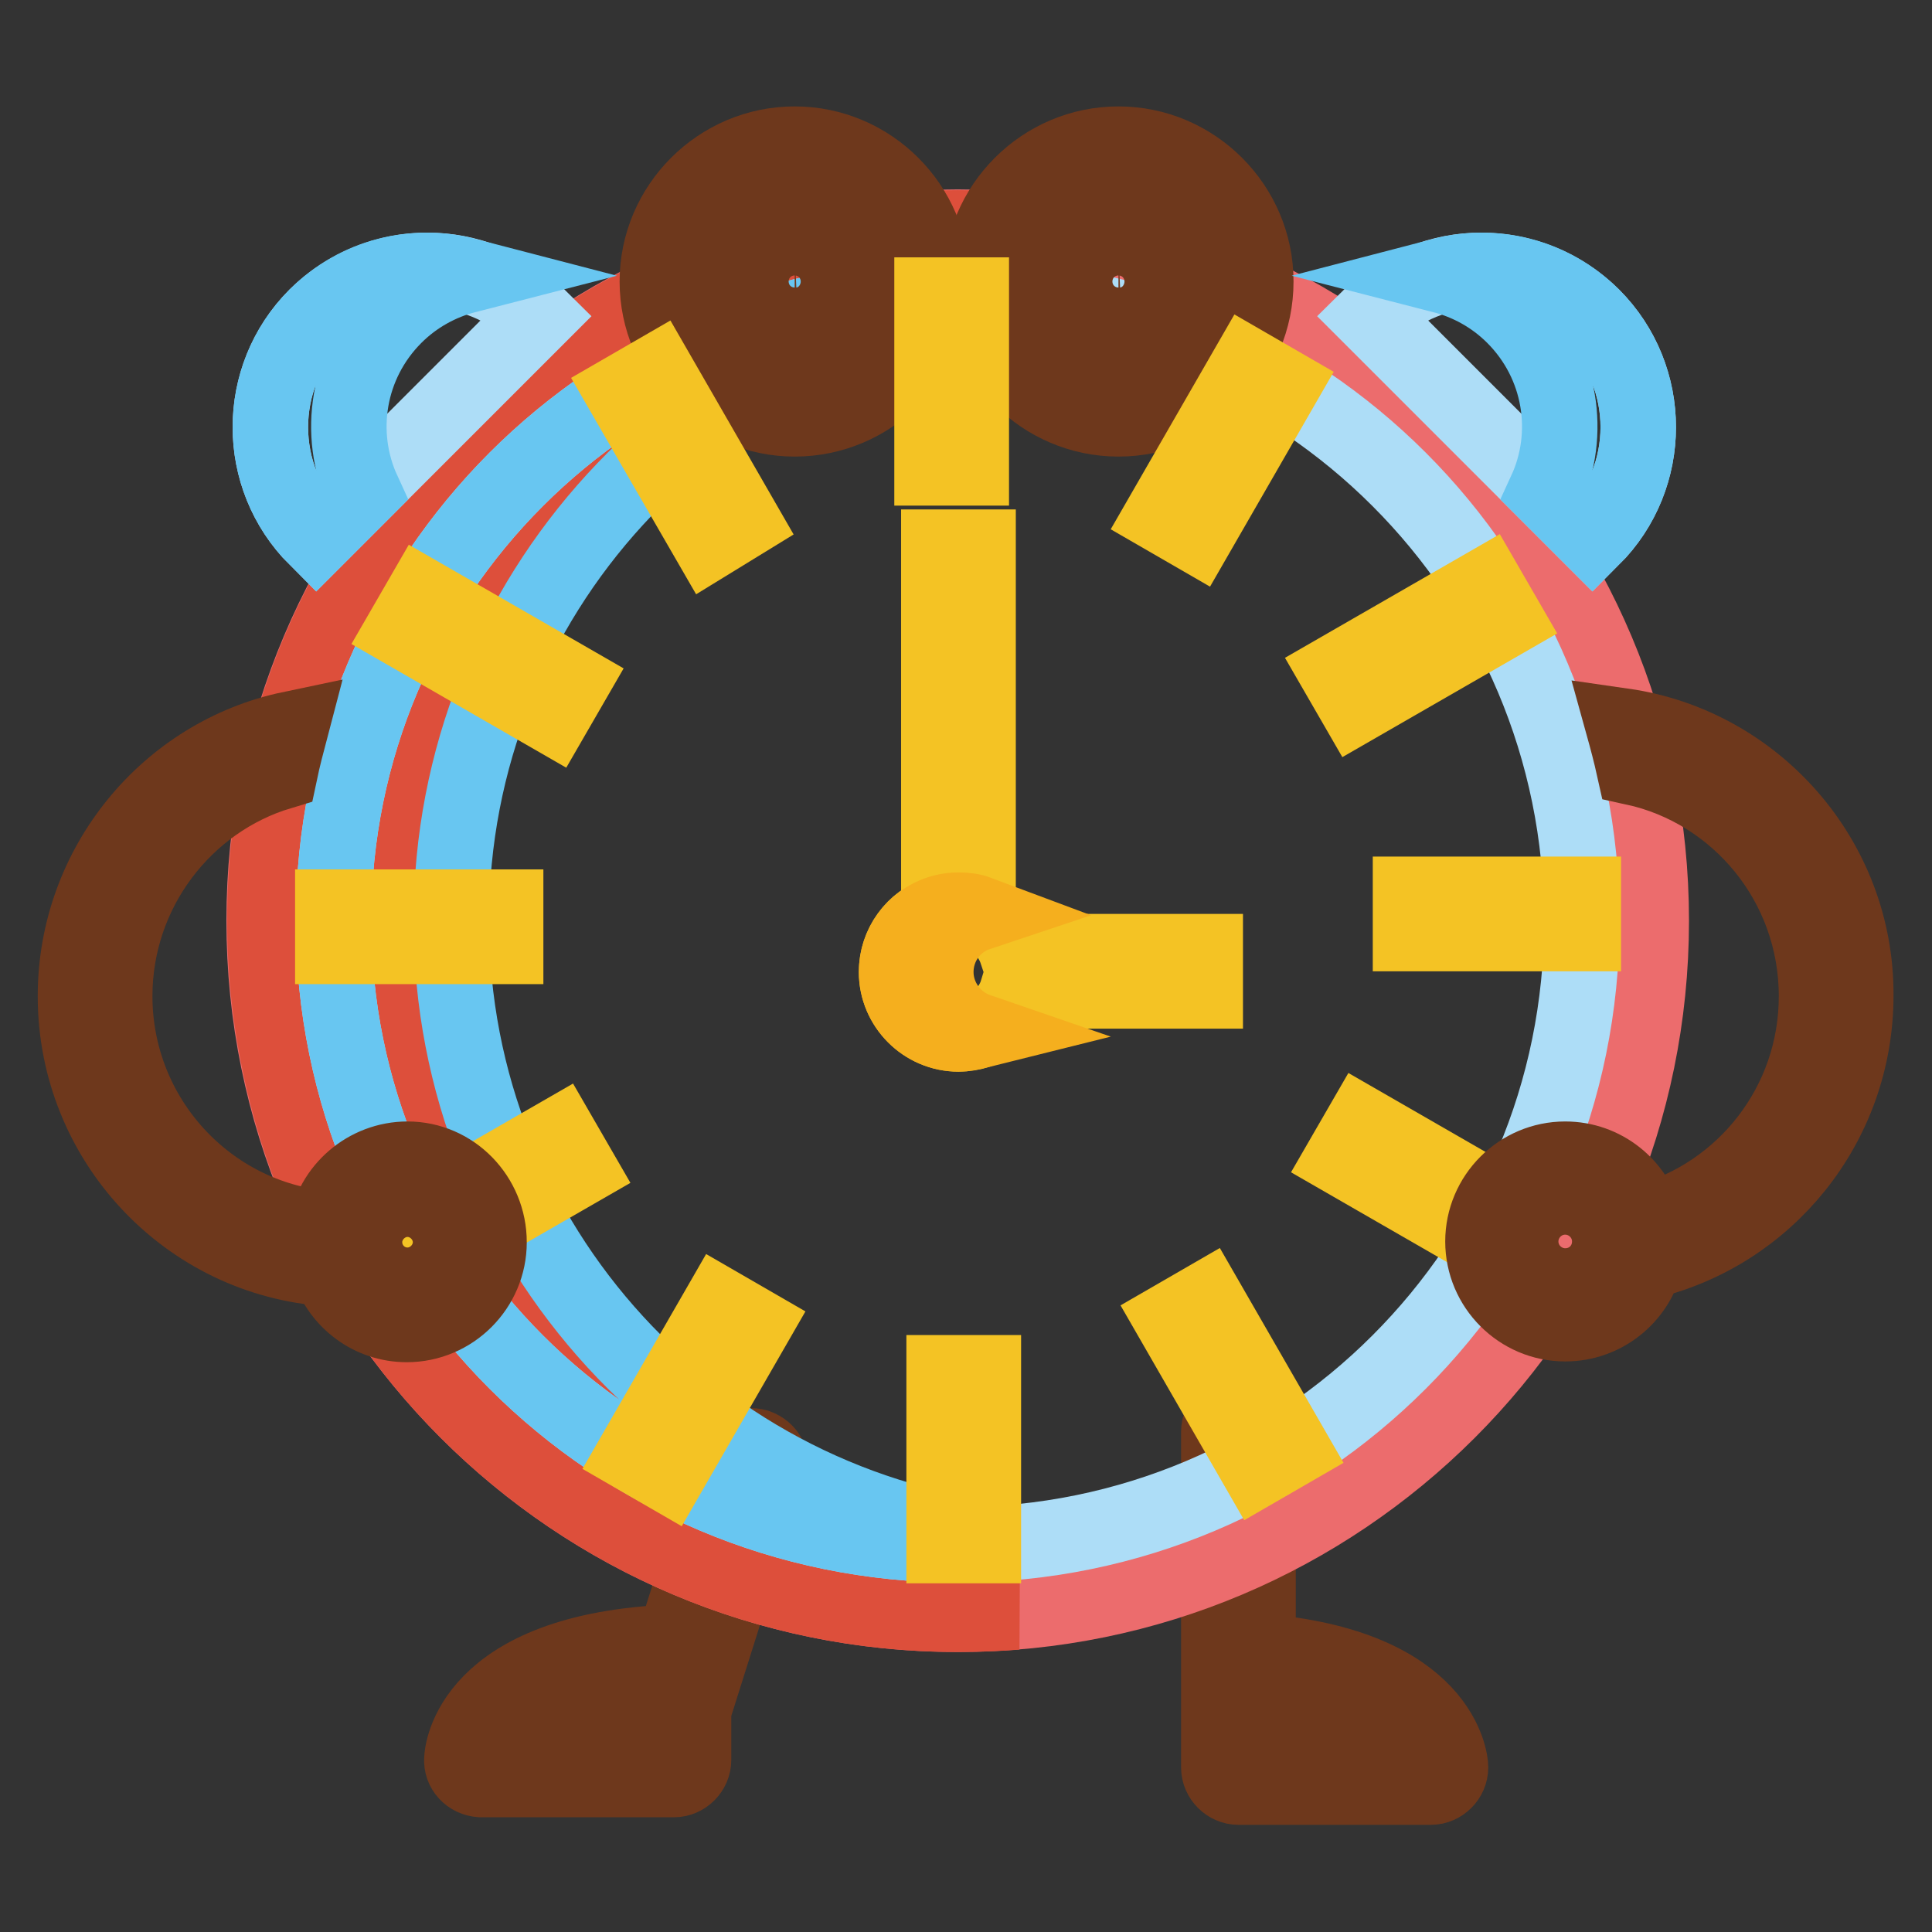
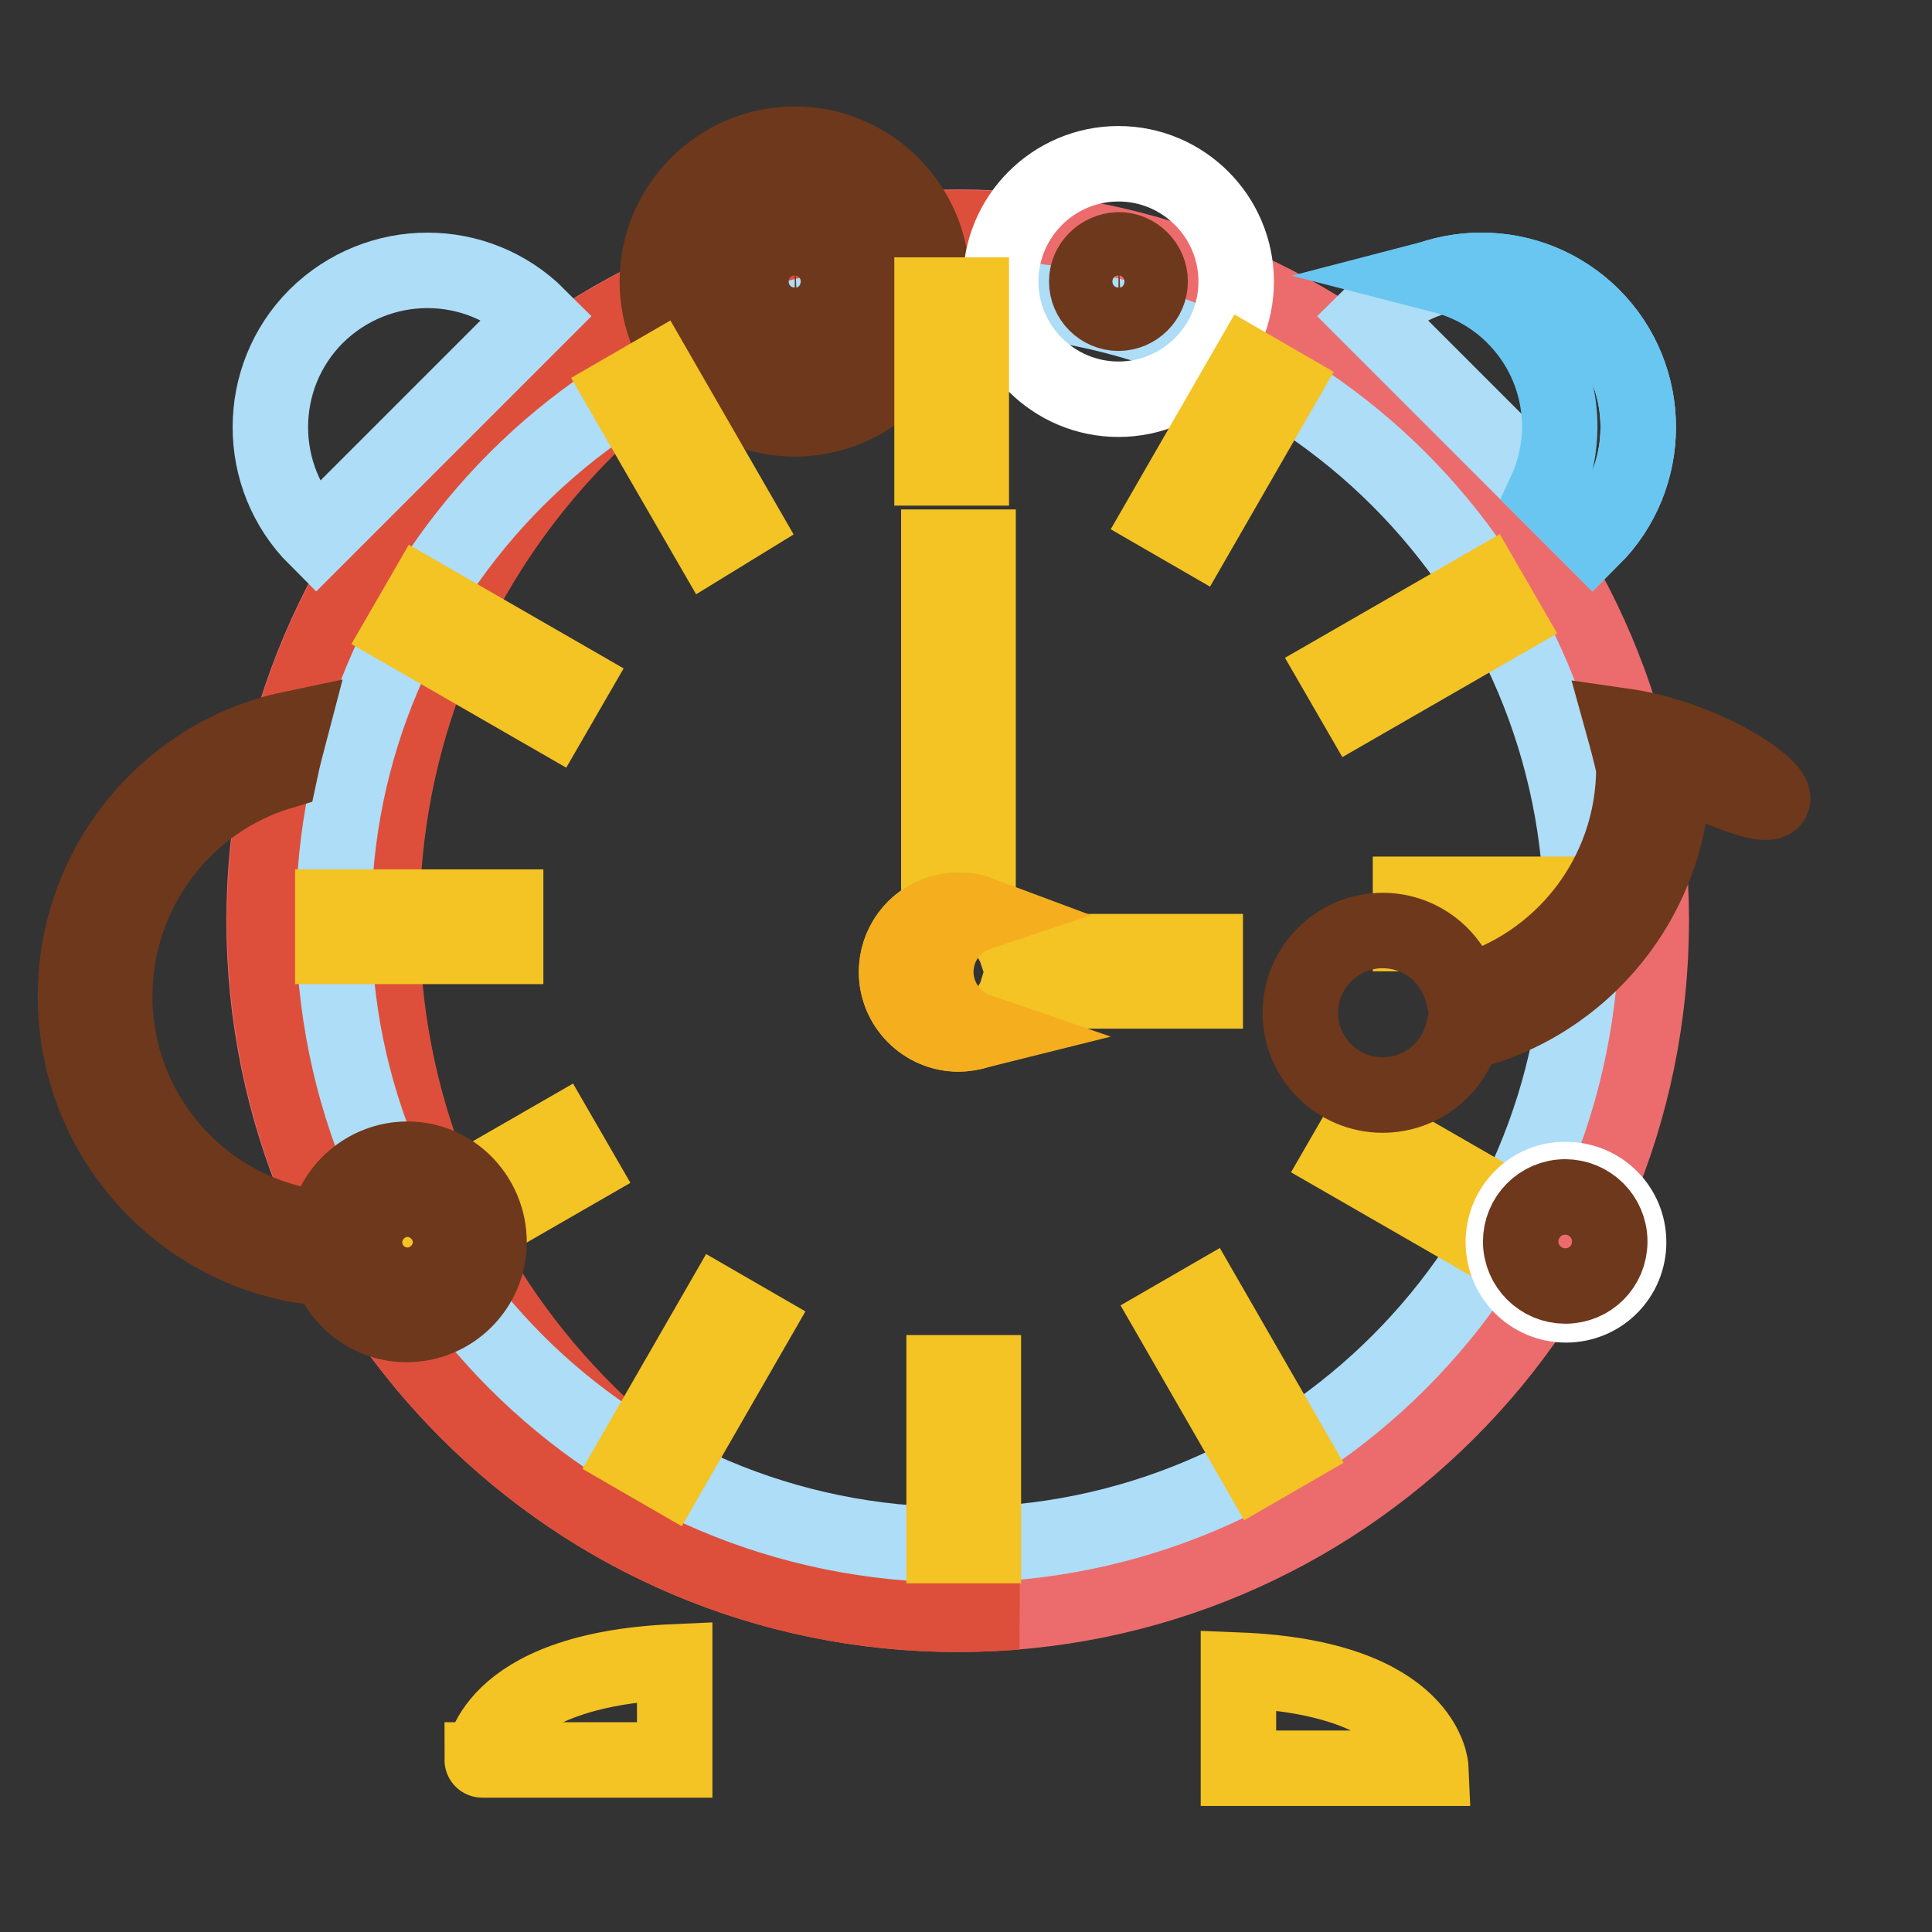
<svg xmlns="http://www.w3.org/2000/svg" version="1.1" x="0px" y="0px" viewBox="0 0 256 256" enable-background="new 0 0 256 256" xml:space="preserve">
  <rect x="0" y="0" width="256" height="256" fill="#333333" stroke="none" />
  <g>
    <path stroke-width="10" fill-opacity="0" stroke="#f4c324" d="M89.4,220.2v13H63.9C63.9,233.3,64.4,221.3,89.4,220.2z M164.1,221.3v13h25.5 C189.6,234.3,189.1,222.3,164.1,221.3z" />
-     <path stroke-width="10" fill-opacity="0" stroke="#6e381c" d="M100.3,191.7c-1.4-0.4-2.8,0.3-3.3,1.7l-7.7,24.2c0,0-0.1,0-0.1,0c-27.1,1.1-28,14.9-28,15.5 c-0.1,1.4,1,2.6,2.5,2.7c0,0,0.1,0,0.1,0h25.5c1.4,0,2.6-1.2,2.6-2.6v-6.6l10-31.7C102.5,193.6,101.7,192.2,100.3,191.7 L100.3,191.7z M86.8,230.7H67.7c1.9-2.7,6.7-6.7,19.1-7.6V230.7z M166.7,218.8v-29.1c0-1.4-1.2-2.6-2.6-2.6s-2.6,1.2-2.6,2.6v44.5 c0,1.4,1.2,2.6,2.6,2.6h25.5c1.4,0,2.6-1.2,2.6-2.6c0,0,0-0.1,0-0.1C192.2,233.6,191.3,220.7,166.7,218.8z M166.7,231.7V224 c9.9,0.8,14.9,3.5,17.4,5.7c0.8,0.7,1.3,1.4,1.8,2H166.7z" />
    <path stroke-width="10" fill-opacity="0" stroke="#ec6c6d" d="M35,122c0,50.7,41.1,91.9,91.9,91.9c50.7,0,91.9-41.1,91.9-91.9c0-50.7-41.1-91.9-91.9-91.9 C76.2,30.1,35,71.2,35,122z" />
    <path stroke-width="10" fill-opacity="0" stroke="#dd4f3b" d="M44.7,163c0.4,0.8,0.8,1.6,1.2,2.4V163C45.5,163,45.1,163,44.7,163L44.7,163z" />
    <path stroke-width="10" fill-opacity="0" stroke="#dd4f3b" d="M50.6,122c0-48.1,37-87.6,84.1-91.5c-2.6-0.2-5.2-0.3-7.8-0.3c-42,0-77.3,28.1-88.3,66.5 c-0.5,1.9-1,3.8-1.4,5.7c-1.4,6.3-2.1,12.9-2.1,19.6c0,14.7,3.5,28.7,9.6,41c0.4,0,0.8,0,1.2,0v2.4c15.5,28.9,46,48.5,81,48.5 c2.6,0,5.2-0.1,7.8-0.3C87.6,209.5,50.6,170.1,50.6,122L50.6,122z" />
    <path stroke-width="10" fill-opacity="0" stroke="#adddf7" d="M44.2,122c0,45.7,37,82.7,82.7,82.7c45.7,0,82.7-37,82.7-82.7c0-45.7-37-82.7-82.7-82.7 C81.2,39.3,44.2,76.3,44.2,122z" />
-     <path stroke-width="10" fill-opacity="0" stroke="#68c6f1" d="M59.8,122c0-43,32.9-78.4,74.9-82.3c-2.6-0.2-5.2-0.4-7.8-0.4c-45.7,0-82.7,37-82.7,82.7 c0,45.7,37,82.7,82.7,82.7c2.6,0,5.2-0.1,7.8-0.4C92.7,200.3,59.8,165,59.8,122z" />
    <path stroke-width="10" fill-opacity="0" stroke="#ffffff" d="M89.7,37.3c0,8.6,7,15.6,15.6,15.6s15.6-7,15.6-15.6l0,0c0-8.6-7-15.6-15.6-15.6S89.7,28.7,89.7,37.3 L89.7,37.3z" />
    <path stroke-width="10" fill-opacity="0" stroke="#6e381c" d="M105.3,55.5c-10,0-18.2-8.2-18.2-18.2c0-10,8.2-18.2,18.2-18.2s18.2,8.2,18.2,18.2 C123.5,47.4,115.3,55.5,105.3,55.5z M105.3,24.3c-7.2,0-13,5.8-13,13s5.8,13,13,13s13-5.8,13-13S112.5,24.3,105.3,24.3z" />
    <path stroke-width="10" fill-opacity="0" stroke="#6e381c" d="M101.1,37.3c0,2.3,1.9,4.2,4.2,4.2c2.3,0,4.2-1.9,4.2-4.2c0-2.3-1.9-4.2-4.2-4.2 C103,33.2,101.1,35,101.1,37.3z" />
    <path stroke-width="10" fill-opacity="0" stroke="#ffffff" d="M132.6,37.3c0,8.6,7,15.6,15.6,15.6c8.6,0,15.6-7,15.6-15.6l0,0c0-8.6-7-15.6-15.6-15.6 C139.6,21.7,132.6,28.7,132.6,37.3L132.6,37.3z" />
-     <path stroke-width="10" fill-opacity="0" stroke="#6e381c" d="M148.2,55.5c-10,0-18.2-8.2-18.2-18.2c0-10,8.2-18.2,18.2-18.2c10,0,18.2,8.2,18.2,18.2 C166.4,47.4,158.2,55.5,148.2,55.5z M148.2,24.3c-7.2,0-13,5.8-13,13s5.8,13,13,13s13-5.8,13-13S155.4,24.3,148.2,24.3z" />
    <path stroke-width="10" fill-opacity="0" stroke="#6e381c" d="M144,37.3c0,2.3,1.9,4.2,4.2,4.2c2.3,0,4.2-1.9,4.2-4.2c0-2.3-1.9-4.2-4.2-4.2C145.9,33.2,144,35,144,37.3z " />
    <path stroke-width="10" fill-opacity="0" stroke="#f4c324" d="M186.9,118.5h22.9v5.2h-22.9V118.5z M196.9,77.6l2.6,4.5l-19.8,11.4l-2.6-4.5L196.9,77.6z M165.4,48.5 l4.5,2.6l-11.4,19.8l-4.5-2.6L165.4,48.5z M123.5,39.1h5.2V62h-5.2V39.1z M87,49.3l11.4,19.8L94,71.8L82.5,51.9L87,49.3z M56,79 l19.8,11.4l-2.6,4.5L53.4,83.5L56,79z M44.1,120.2H67v5.2H44.1V120.2z M74.1,150.4l2.6,4.5l-19.8,11.4l-2.6-4.5L74.1,150.4z  M95.4,173l4.5,2.6l-11.4,19.8l-4.5-2.6L95.4,173z M125.1,181.9h5.2v22.9h-5.2V181.9z M159.8,172.2l11.4,19.8l-4.5,2.6l-11.4-19.8 L159.8,172.2z M180.5,149l19.8,11.4l-2.6,4.5l-19.8-11.4L180.5,149z M159.7,126.1h-25c-0.8-2.4-2.7-4.3-5.1-5.1V72.5h-5.2V121 c-3.3,1.1-5.6,4.2-5.6,7.8c0,4.5,3.7,8.2,8.2,8.2c3.7,0,6.8-2.4,7.8-5.7h24.9V126.1L159.7,126.1z" />
    <path stroke-width="10" fill-opacity="0" stroke="#ffffff" d="M199.2,164.6c0,4.6,3.7,8.3,8.3,8.3c4.6,0,8.3-3.7,8.3-8.3s-3.7-8.3-8.3-8.3 C202.9,156.2,199.2,160,199.2,164.6z" />
-     <path stroke-width="10" fill-opacity="0" stroke="#ffffff" d="M45.6,164.6c0,4.6,3.7,8.3,8.3,8.3c4.6,0,8.3-3.7,8.3-8.3c0,0,0,0,0,0c0-4.6-3.7-8.3-8.3-8.3 C49.4,156.2,45.6,160,45.6,164.6z" />
    <path stroke-width="10" fill-opacity="0" stroke="#6e381c" d="M54,153.6c-5.4,0-10,4-10.8,9.2c-15.7-1.4-28-14.7-28-30.8c0-14,9.3-25.9,21.9-29.7 c0.4-1.9,0.9-3.8,1.4-5.7C22.3,100,10,114.6,10,132c0,19.2,14.9,34.9,33.6,36.1c1.5,4.3,5.5,7.4,10.3,7.4c6,0,10.9-4.9,10.9-10.9 S60,153.6,54,153.6z M54,170.3c-3.2,0-5.7-2.6-5.7-5.7s2.6-5.7,5.7-5.7s5.7,2.6,5.7,5.7S57.1,170.3,54,170.3z" />
    <path stroke-width="10" fill-opacity="0" stroke="#adddf7" d="M41.9,41.9c-8.1,8.1-8.1,21.3,0,29.4l29.4-29.4C63.2,33.8,50.1,33.8,41.9,41.9z" />
-     <path stroke-width="10" fill-opacity="0" stroke="#68c6f1" d="M52.3,41.9c2.7-2.7,6-4.5,9.5-5.4c-6.9-1.8-14.5,0-19.9,5.4c-8.1,8.1-8.1,21.3,0,29.4l6.2-6.2 C44.6,57.5,46,48.2,52.3,41.9z" />
    <path stroke-width="10" fill-opacity="0" stroke="#adddf7" d="M211,41.9c8.1,8.1,8.1,21.3,0,29.4l-29.4-29.4C189.7,33.8,202.8,33.8,211,41.9z" />
    <path stroke-width="10" fill-opacity="0" stroke="#68c6f1" d="M200.6,41.9c-2.7-2.7-6-4.5-9.5-5.4c6.9-1.8,14.5,0,19.9,5.4c8.1,8.1,8.1,21.3,0,29.4l-6.2-6.2 C208.3,57.5,206.9,48.2,200.6,41.9L200.6,41.9z" />
    <path stroke-width="10" fill-opacity="0" stroke="#f5af1e" d="M124,128.8c0-3.6,2.3-6.7,5.6-7.8c-0.8-0.3-1.7-0.4-2.6-0.4c-4.5,0-8.2,3.7-8.2,8.2s3.7,8.2,8.2,8.2 c0.9,0,1.8-0.2,2.6-0.4C126.4,135.5,124,132.4,124,128.8z" />
-     <path stroke-width="10" fill-opacity="0" stroke="#6e381c" d="M215.1,96.2c0.5,1.8,1,3.7,1.4,5.5c13.8,3,24.2,15.4,24.2,30.3c0,14.3-9.6,26.3-22.7,29.9 c-1.2-4.8-5.5-8.3-10.6-8.3c-6,0-10.9,4.9-10.9,10.9s4.9,10.9,10.9,10.9c5.1,0,9.4-3.5,10.6-8.2c16-3.7,27.9-18.1,27.9-35.3 C246,113.8,232.5,98.7,215.1,96.2L215.1,96.2z M207.4,170.4c-3.2,0-5.9-2.6-5.9-5.9c0-3.2,2.6-5.9,5.9-5.9c3.2,0,5.9,2.6,5.9,5.9 C213.3,167.8,210.7,170.4,207.4,170.4z" />
+     <path stroke-width="10" fill-opacity="0" stroke="#6e381c" d="M215.1,96.2c0.5,1.8,1,3.7,1.4,5.5c0,14.3-9.6,26.3-22.7,29.9 c-1.2-4.8-5.5-8.3-10.6-8.3c-6,0-10.9,4.9-10.9,10.9s4.9,10.9,10.9,10.9c5.1,0,9.4-3.5,10.6-8.2c16-3.7,27.9-18.1,27.9-35.3 C246,113.8,232.5,98.7,215.1,96.2L215.1,96.2z M207.4,170.4c-3.2,0-5.9-2.6-5.9-5.9c0-3.2,2.6-5.9,5.9-5.9c3.2,0,5.9,2.6,5.9,5.9 C213.3,167.8,210.7,170.4,207.4,170.4z" />
  </g>
</svg>